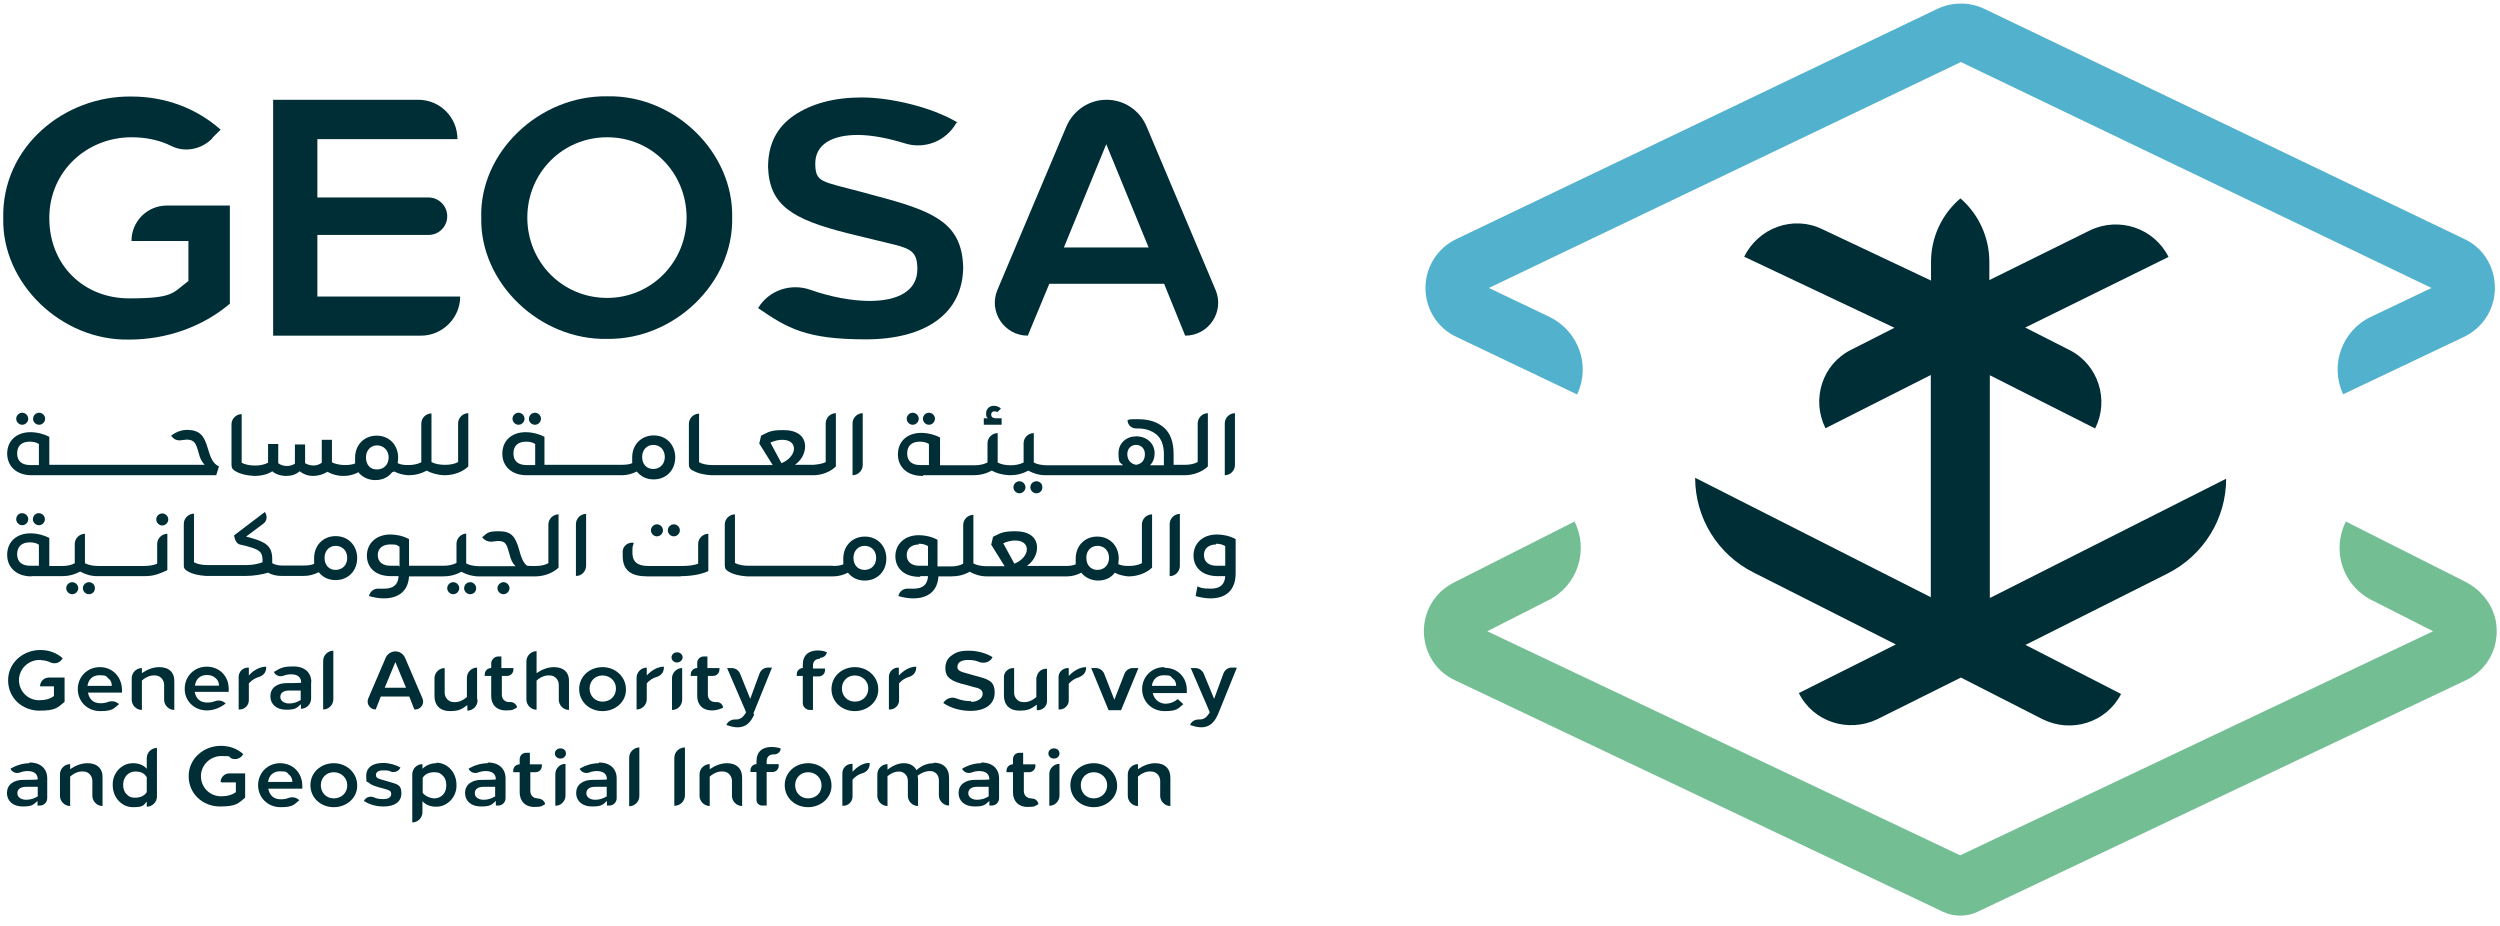
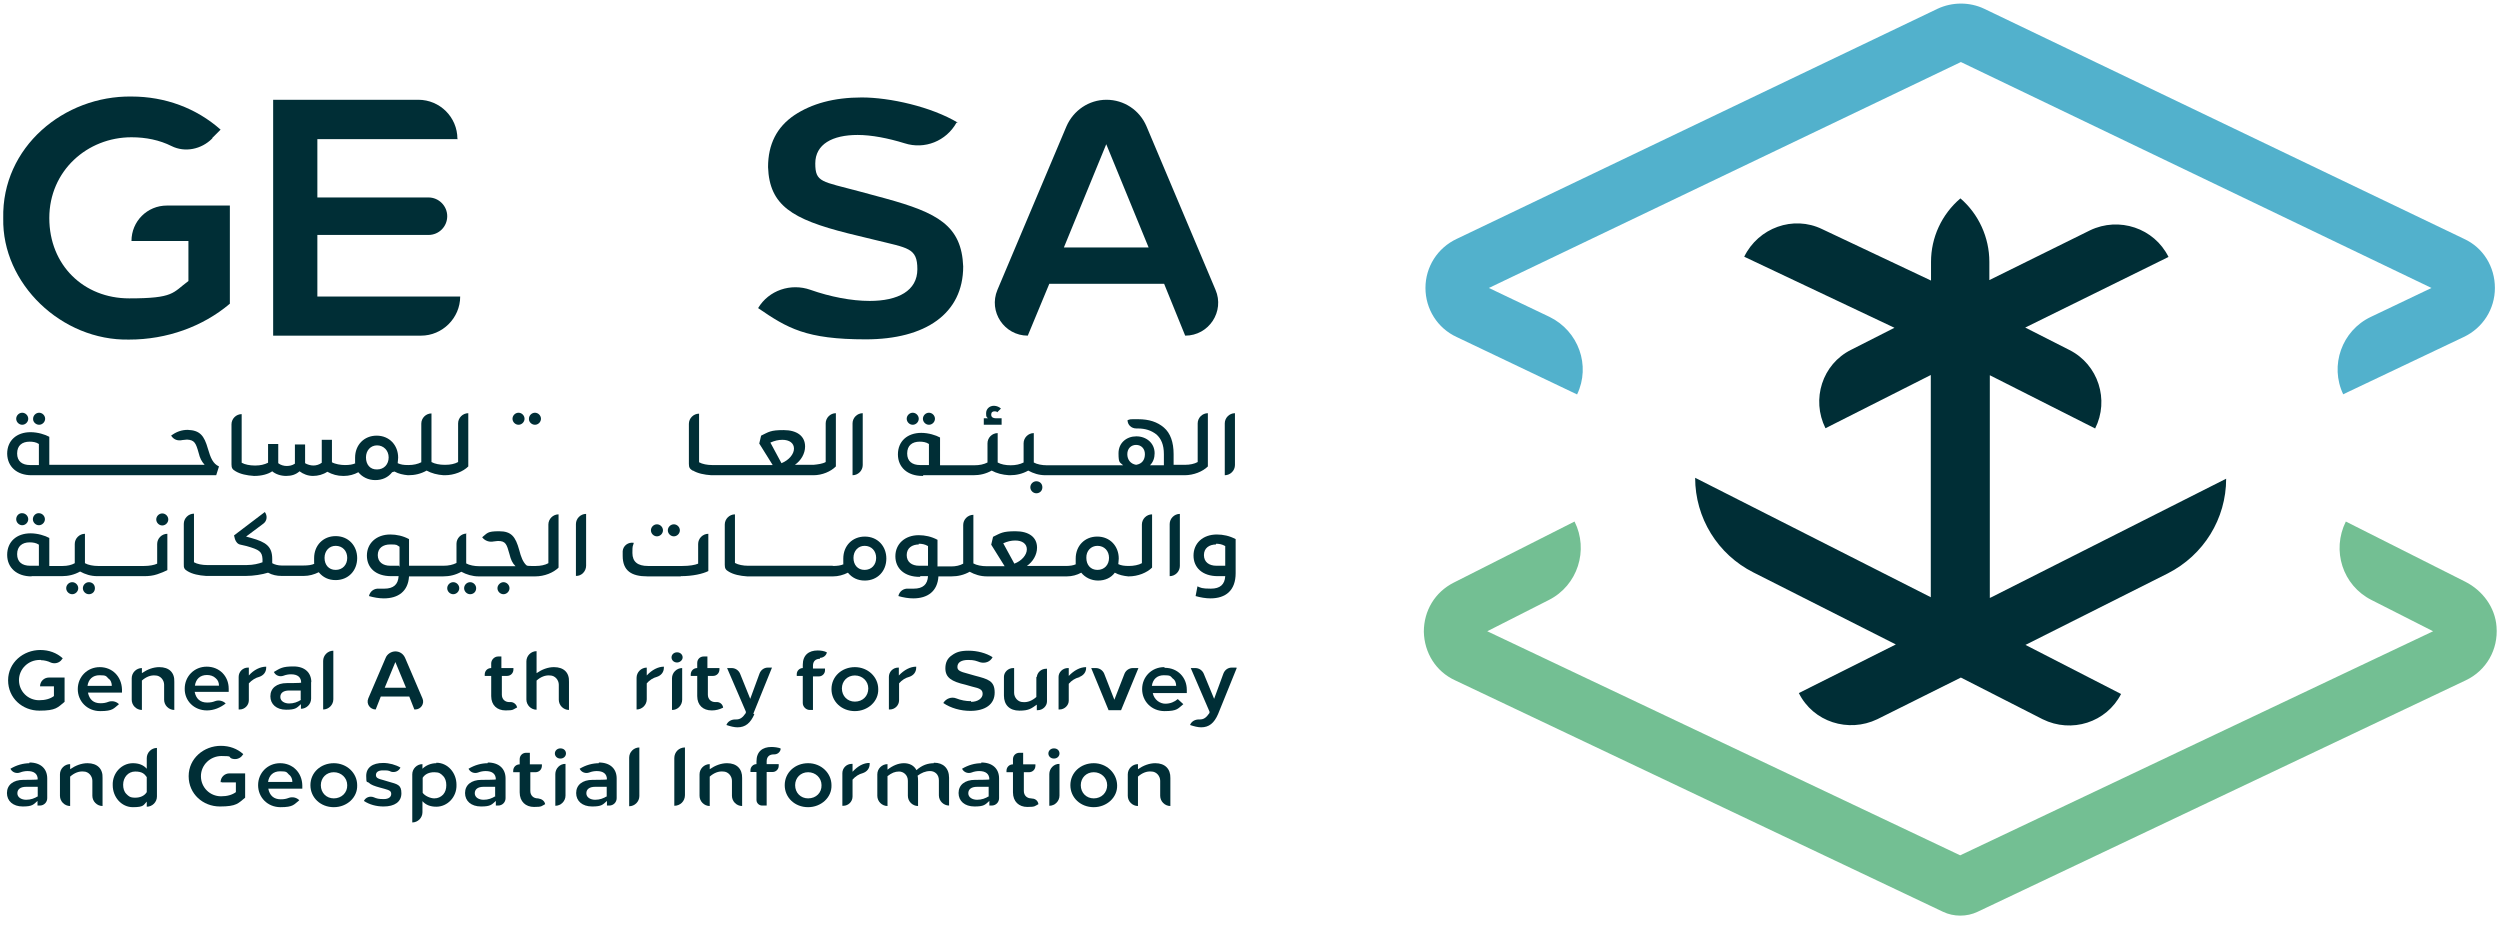
<svg xmlns="http://www.w3.org/2000/svg" version="1.0" id="Layer_1" x="0px" y="0px" viewBox="0 0 1080 400" style="enable-background:new 0 0 1080 400;" xml:space="preserve">
  <style type="text/css">
	.st0{fill:#52B1CC;}
	.st1{fill:#73BF93;}
	.st2{fill:#002E36;}
</style>
  <g>
    <g>
      <path class="st0" d="M1012.3,170.4c-6-12.5-0.6-27.6,11.9-33.5l26.2-12.5L847.1,26.8l-203.9,97.6l26.2,12.5    c12.5,6.1,17.9,21,11.9,33.5l-52-24.8c-8.3-3.8-13.5-12.1-13.5-21.2s5.2-17.3,13.5-21.2L837,3.8c6.4-3,13.9-3,20.2,0l207.3,99.4    c8.3,3.8,13.3,12.1,13.3,21.2s-5.2,17.3-13.5,21.2l-52.2,24.8H1012.3z" />
    </g>
  </g>
  <g>
    <g>
      <path class="st1" d="M854.3,393.9c-4.6,2.2-10.3,2.2-14.9,0l-210.8-100c-8.3-3.8-13.3-11.9-13.5-21c0-9.1,4.8-17.1,12.9-21.2    l52.2-26.4c6.2,12.3,1.4,27.6-11.1,33.9l-26.6,13.5l204.3,96.8l204.3-96.8l-26.6-13.5c-12.5-6.3-17.3-21.4-11.1-33.9l51.6,26    c7.5,3.8,12.9,11.1,13.5,19.4c0.8,9.9-4.4,19-13.3,23.2L854.3,393.9z" />
    </g>
  </g>
  <path class="st2" d="M859.6,258.3v-96.2l45.5,23c6.2-12.3,1.4-27.6-11.1-33.9l-19.1-9.7l61.9-30.5c-6.2-12.5-21.4-17.5-33.9-11.5  L859.4,121v-7.9c0-10.5-4.6-20.6-12.5-27.4c-8.1,6.9-12.7,16.9-12.7,27.4v8.1L787.2,99c-12.5-6.1-27.6-0.6-33.7,11.9l64.9,30.7  l-18.7,9.5c-12.5,6.2-17.3,21.4-11.1,33.9l45.5-23v96l-101.8-51.6c0,17.3,9.7,33.1,25.2,40.9l61.5,31.1l-41.9,21  c6.2,12.5,21.4,17.3,33.9,11.3l36.1-18l35.3,18c12.5,6.2,27.6,1.4,33.9-10.9l-41.3-21.2l61.5-30.9c15.5-7.9,25.2-23.6,25.2-40.9  l-101.8,51.4h-0.2V258.3z" />
  <path class="st2" d="M91.6,59.9c-4.6,4.6-11.7,6.1-17.5,3.2c-5.2-2.6-11.1-3.8-17.3-3.8c-19.1,0-35.5,14.5-35.5,34.9  s14.9,34.7,34.5,34.7c19.5,0,18.7-2.4,25.6-7.5v-17.3H56.8c0-8.5,6.8-15.3,15.3-15.3h27.2v42.4c-11.7,9.9-27.2,15.5-43.5,15.5  c-29.2,0.6-55-24.2-54.4-52.4C0.7,63.5,27.7,41.3,56.8,41.7c14.5,0,28,5,38.5,14.3l-3.6,3.6V59.9z" />
  <path class="st2" d="M197.8,60.1h-60.7v25.2h48c4.4,0,8.1,3.6,8.1,8.1s-3.6,8.1-8.1,8.1h-48v26.6h61.7c0,9.3-7.7,16.9-16.9,16.9H118  V43.1h62.7c9.3,0,16.9,7.5,16.9,16.9H197.8z" />
-   <path class="st2" d="M262.3,146.4c-29.2,0.6-55-24.2-54.4-52.4c-0.8-28.2,25-52.8,54.4-52.4c29.2-0.6,54.6,24.2,54,52.4  C316.9,122.2,291.3,146.8,262.3,146.4z M262.3,128.7c19.1,0,34.3-15.5,34.3-34.7c0-19.2-14.9-34.7-34.3-34.7S227.8,74.8,227.8,94  C227.8,113.1,242.8,128.7,262.3,128.7z" />
  <path class="st2" d="M413.2,53c-4.4,7.9-13.7,11.7-22.4,8.9c-7.1-2.2-14.3-3.6-20.3-3.6c-10.9,0-18.3,4-18.3,12.3  c0,8.3,2.8,7.7,19.1,12.1l11.1,3c22.6,6.2,33,11.7,33.7,29.4c0,20.4-16.3,31.5-42.1,31.5c-25.8,0-33.8-4.8-46.5-13.5  c4.6-7.7,14.1-10.9,22.6-7.9c8.5,3,17.7,4.8,25.6,4.8c12.3,0,20.6-4.4,20.6-13.7s-4-9.1-18.5-12.7l-11.5-2.8  c-24.2-6.1-33.9-12.1-34.5-28.6c0-9.9,3.8-17.3,11.3-22.4c7.5-5,17.1-7.7,29.2-7.7c12.1,0,30,4,41.5,10.9H413.2z" />
  <path class="st2" d="M502.9,122.6h-49.6l-9.3,22.4c-10.1,0-17.1-10.3-13.1-19.8l29.8-70.6c3-6.9,9.7-11.5,17.3-11.5  c7.5,0,14.3,4.4,17.3,11.5l29.8,70.6c4,9.3-2.8,19.8-13.1,19.8L502.9,122.6z M496.2,106.9l-18.3-44.6l-18.3,44.6H496.2z" />
  <path class="st2" d="M9.6,183.5c1.4,0,2.6-1.2,2.6-2.6c0-1.4-1.2-2.6-2.6-2.6c-1.4,0-2.6,1.2-2.6,2.6C7,182.3,8.2,183.5,9.6,183.5z" />
  <path class="st2" d="M16.9,183.5c1.4,0,2.6-1.2,2.6-2.6c0-1.4-1.2-2.6-2.6-2.6c-1.4,0-2.6,1.2-2.6,2.6  C14.2,182.3,15.5,183.5,16.9,183.5z" />
  <path class="st2" d="M13.6,205.3h79.8l1.2-3.8c-2.6-1.2-3.6-3.6-4.8-7.7c-1.6-5.6-3.4-7.9-8.7-8.1c-2.6,0-5,0.8-7.3,2.6h0.2  c1.2,1.8,3,2.2,4.8,1.8c0.6,0,1.4-0.2,2-0.2c3.2,0.2,3.8,1.4,5,5.7c0.6,2.4,1.2,3.6,2.6,5.2H21.3v-12.1c-1.8-1-5-2-8.1-2  c-6,0-10.1,3.6-10.1,9.3C3.2,201.7,7.4,205.3,13.6,205.3z M12.8,190.8c1.4,0,2.8,0.2,4,1v9.1H13c-3.4,0-5.6-1.6-5.6-5  C7.4,192.4,9.6,190.8,12.8,190.8z" />
  <path class="st2" d="M170.4,203.7c1.8,1,3.8,1.4,5.8,1.6h0.2c2.8,0,5.4-0.6,7.9-2c2.2,1.2,4.6,1.8,7.3,2h0.6c4,0,7.9-1.6,10.1-3.8  v-23c-2.4,0-4.4,2-4.4,4.4v16.7c-1.4,0.8-3.4,1.2-5.4,1.2H192c-2,0-4.2-0.4-5.6-1.2v-21c-2.4,0-4.4,2-4.4,4.4v16.7  c-1.6,0.8-3.4,1.2-5.6,1.2c-2.2,0-3.2-0.2-4.6-0.8c0-0.6,0.2-1.4,0.2-2.4c0-5.4-3.8-9.5-9.3-9.5c-5.4,0-9.3,4-9.3,9.5  c0,5.4,0,1.6,0.2,2.4c-1.2,0.6-2.8,0.8-4.6,0.8s-4.2-0.4-5.6-1.2v-9.7h-4.4v9.9c-1,0.8-2.4,1.2-3.6,1.2c-1.2,0-2.6-0.4-3.6-1V192  h-4.4v8.3c-1.2,0.8-2.4,1-3.6,1s-2.6-0.4-3.6-1.2v-8.3h-4.4v8.1c-1.6,0.8-3.4,1.2-5.4,1.2h-0.4c-2,0-4.2-0.4-5.6-1.2v-21  c-2.4,0-4.4,2-4.4,4.4v17.3c0,1.6,0.4,2.2,1.8,3c2,1.2,4.8,1.8,7.9,2h0.2c3.2,0,6-0.8,7.7-2c1.4,1.2,3.6,2,6,2c2.4,0,4.2-0.6,5.8-2  c1.6,1.2,3.6,2,5.8,2c2.2,0,4.4-0.6,6.2-1.8c2.2,1.2,4.4,1.8,6.8,1.8h0.4c2.2,0,4.4-0.6,6.2-1.6c1.6,2,4.2,3.4,7.3,3.4  s5.6-1.2,7.3-3.4L170.4,203.7z M158.1,197.6c0-3,2-5.2,4.8-5.2c2.8,0,5,2.2,5,5.2s-2,5.2-5,5.2C159.9,202.9,158.1,200.7,158.1,197.6  z" />
  <path class="st2" d="M224,183.5c1.4,0,2.6-1.2,2.6-2.6c0-1.4-1.2-2.6-2.6-2.6s-2.6,1.2-2.6,2.6C221.4,182.3,222.6,183.5,224,183.5z" />
  <path class="st2" d="M231.1,183.5c1.4,0,2.6-1.2,2.6-2.6c0-1.4-1.2-2.6-2.6-2.6c-1.4,0-2.6,1.2-2.6,2.6  C228.4,182.3,229.7,183.5,231.1,183.5z" />
-   <path class="st2" d="M228,205.3h40.7c2.2,0,4.4-0.6,6.4-1.6c1.8,2.2,4.2,3.4,7.3,3.4c5.4,0,9.3-4,9.3-9.5c0-5.4-3.8-9.5-9.3-9.5  c-5.4,0-9.3,4-9.3,9.5c0,5.4,0,1.6,0.2,2.4c-1.2,0.6-2.8,0.8-4.8,0.8h-33.3v-12.1c-1.8-1-5-2-8.1-2c-6,0-10.1,3.6-10.1,9.3  c0,5.6,4.2,9.3,10.5,9.3H228z M282.2,192.2c3,0,5,2.2,5,5.2s-2,5.2-5,5.2c-3,0-4.8-2.2-4.8-5.2S279.4,192.2,282.2,192.2z   M227.2,190.8c1.4,0,2.8,0.2,4,1v9.1h-3.8c-3.4,0-5.6-1.6-5.6-5C221.8,192.4,224,190.8,227.2,190.8z" />
  <path class="st2" d="M299.4,203.3c2,1.2,4.8,1.8,7.9,2h44.1c3.8,0,7.5-1.6,9.7-3.8v-23c-2.4,0-4.4,2-4.4,4.4v16.7  c-1.4,0.8-3.4,1-5.2,1.2h-8.1c2.6-1.8,4.4-4.8,4.4-7.9c0-4.6-3.6-7.1-9.3-7.1s-6.4,0.8-9.7,2.4l-0.8,3.4l5.8,9.3h-26.2  c-2,0-4.2-0.4-5.6-1.2v-21c-2.4,0-4.4,2-4.4,4.4v17.3c0,1.6,0.4,2.2,1.8,3V203.3z M332.8,191.2c1.8-0.8,3.4-1.2,5.2-1.2  c3,0,5,1.4,5,3.8s-2.2,5-5.4,6.3L332.8,191.2z" />
  <path class="st2" d="M372.7,200.9v-22.4c-2.4,0-4.4,2-4.4,4.4v22.4C370.7,205.3,372.7,203.3,372.7,200.9z" />
  <path class="st2" d="M401.3,183.5c1.4,0,2.6-1.2,2.6-2.6c0-1.4-1.2-2.6-2.6-2.6s-2.6,1.2-2.6,2.6  C398.7,182.3,399.9,183.5,401.3,183.5z" />
  <path class="st2" d="M398.3,205.3h22.2c2.8,0,5.4-0.6,7.9-2c2.2,1.2,4.6,1.8,7.5,2h0.4c2.8,0,5.4-0.6,7.9-2c2.2,1.2,4.6,2,7.5,2h60  c4,0,7.9-1.6,10.1-3.8v-23c-2.4,0-4.4,2-4.4,4.4v16.7c-1.4,0.8-3.4,1.2-5.4,1.2h-5v-4.6c0-5.2-1.4-9.1-4.2-11.5  c-2.8-2.4-6.4-3.6-11.1-3.6c-4.6,0-3,0-4.6,0.4c0,2,1.6,3.6,3.8,3.6h0.6c3.2,0,5.8,0.8,8.1,2.6c2,1.8,3.2,4.4,3.2,8.5v4.8h-6  c1.4-1.4,2-3.2,2-5.2c0-4.4-3.6-7.3-7.9-7.3c-4.2,0-7.7,2.8-7.7,7.3s0.6,3.8,2,5.2h-33c-2,0-4.2-0.4-5.6-1.2v-12.7  c-2.4,0-4.4,2-4.4,4.4v8.3c-1.6,0.8-3.4,1.2-5.6,1.2c-2.2,0-4.2-0.4-5.6-1.2v-12.7c-2.4,0-4.4,2-4.4,4.4v8.3  c-1.6,0.8-3.4,1.2-5.6,1.2h-14.9V189c-1.8-1-5-2-8.1-2c-6,0-10.1,3.6-10.1,9.3c0,5.6,4.2,9.3,10.5,9.3h0.4V205.3z M490.8,192.2  c2.2,0,3.8,1.6,3.8,4s-1.2,4.2-3.8,4.6c-2.4-0.4-3.8-2.2-3.8-4.6S488.6,192.2,490.8,192.2z M397.3,190.8c1.4,0,2.8,0.2,4,1v9.1h-3.8  c-3.4,0-5.6-1.6-5.6-5C391.9,192.4,394.1,190.8,397.3,190.8z" />
  <path class="st2" d="M394.3,183.5c1.4,0,2.6-1.2,2.6-2.6c0-1.4-1.2-2.6-2.6-2.6c-1.4,0-2.6,1.2-2.6,2.6  C391.7,182.3,392.9,183.5,394.3,183.5z" />
  <path class="st2" d="M432.4,180.7h-2c-1.6,0-2.2-0.6-2.2-1.6c0-1,0.6-1.4,1.4-1.4c0.8,0,0.8,0,1.2,0.4l1.6-1.6  c-0.6-0.6-1.8-1.2-3-1.2c-2,0-3.4,1.4-3.4,3.2c0,1.8,0.2,1.6,0.8,2.2h-1.8v2.8h7.7v-2.8H432.4z" />
  <path class="st2" d="M445.1,210.5c0,1.4,1.2,2.6,2.6,2.6c1.4,0,2.6-1,2.6-2.6c0-1.6-1.2-2.6-2.6-2.6  C446.3,207.9,445.1,209.1,445.1,210.5z" />
-   <path class="st2" d="M437.8,210.5c0,1.4,1.2,2.6,2.6,2.6s2.6-1.2,2.6-2.6c0-1.4-1.2-2.6-2.6-2.6S437.8,209.1,437.8,210.5z" />
  <path class="st2" d="M533.5,200.9v-22.4c-2.4,0-4.4,2-4.4,4.4v22.4C531.5,205.3,533.5,203.3,533.5,200.9z" />
  <path class="st2" d="M14.2,224.3c0,1.4,1.2,2.6,2.6,2.6c1.4,0,2.6-1.2,2.6-2.6c0-1.4-1.2-2.6-2.6-2.6  C15.5,221.6,14.2,222.8,14.2,224.3z" />
  <path class="st2" d="M7,224.3c0,1.4,1.2,2.6,2.6,2.6c1.4,0,2.6-1.2,2.6-2.6c0-1.4-1.2-2.6-2.6-2.6C8.2,221.6,7,222.8,7,224.3z" />
  <path class="st2" d="M13.6,248.9h13.1c2.8,0,5.4-0.6,7.9-2c2.2,1.2,4.6,2,7.5,2h20.2c2,0,3.8-0.2,5.6-0.8c1.8-0.6,3.2-1.2,4.4-1.8  v-15.7c-2.4,0-4.4,2-4.4,4.4v8.5c-1.2,0.6-3.4,1-5.6,1h-20c-2,0-4.2-0.4-5.6-1.2v-12.7c-2.4,0-4.4,2-4.4,4.4v8.3  c-1.4,0.8-3.2,1.2-5.2,1.2h-5.8v-12.1c-1.8-1-5-2-8.1-2c-6,0-10.1,3.6-10.1,9.3c0,5.6,4.2,9.3,10.5,9.3H13.6z M12.8,234.3  c1.4,0,2.8,0.2,4,1v9.1H13c-3.4,0-5.6-1.6-5.6-5C7.4,236,9.6,234.3,12.8,234.3z" />
  <path class="st2" d="M38.4,256.7c1.4,0,2.6-1,2.6-2.6c0-1.6-1.2-2.6-2.6-2.6c-1.4,0-2.6,1.2-2.6,2.6C35.8,255.5,37,256.7,38.4,256.7  z" />
  <path class="st2" d="M31.2,251.5c-1.4,0-2.6,1.2-2.6,2.6c0,1.4,1.2,2.6,2.6,2.6c1.4,0,2.6-1.2,2.6-2.6  C33.8,252.7,32.6,251.5,31.2,251.5z" />
  <path class="st2" d="M70.1,221.8c-1.4,0-2.6,1.2-2.6,2.6s1.2,2.6,2.6,2.6c1.4,0,2.6-1.2,2.6-2.6S71.5,221.8,70.1,221.8z" />
  <path class="st2" d="M81.1,246.8c2,1.2,4.8,1.8,7.9,2h17.3c3.2,0,6.9-0.6,9.5-1.4c1.8,1,3.8,1.4,5.8,1.4h9.7c2.2,0,4.4-0.6,6.4-1.6  c1.8,2.2,4.2,3.4,7.3,3.4c5.4,0,9.3-4,9.3-9.5c0-5.4-3.8-9.5-9.3-9.5c-5.4,0-9.3,4-9.3,9.5c0,5.4,0,1.6,0.2,2.4  c-1.2,0.6-2.8,0.8-4.8,0.8h-9.5c-1.4,0-3-0.4-4-1v-1.8c0-5.4-2.6-7.3-9.1-9.1l-2.2-0.6l7.5-5.6c1.6-1.2,1.8-3.4,0.6-5l-13.3,10.1  l0.4,1.6c0.4,1.2,1.2,2.2,2.4,2.4l2.6,0.6c5.6,1.6,6.7,2.4,6.9,5.6v1.4c-1.6,0.6-4,1.2-6.7,1.2H89.4c-2,0-4.2-0.4-5.6-1.2v-21  c-2.4,0-4.4,2-4.4,4.4v17.3C79.3,245.4,79.7,246,81.1,246.8z M145,235.8c3,0,5,2.2,5,5.2c0,3-2,5.2-5,5.2c-3,0-4.8-2.2-4.8-5.2  C140.2,238,142.2,235.8,145,235.8z" />
  <path class="st2" d="M205.7,254.1c0-1.4-1.2-2.6-2.6-2.6c-1.4,0-2.6,1.2-2.6,2.6c0,1.4,1.2,2.6,2.6,2.6  C204.5,256.7,205.7,255.7,205.7,254.1z" />
  <path class="st2" d="M198.4,254.1c0-1.4-1.2-2.6-2.6-2.6c-1.4,0-2.6,1.2-2.6,2.6c0,1.4,1.2,2.6,2.6,2.6  C197.2,256.7,198.4,255.5,198.4,254.1z" />
  <path class="st2" d="M201.6,230.5c-2.4,0-4.4,2-4.4,4.4v8.3c-1.6,0.8-3.4,1.2-5.6,1.2h-14.9v-11.5c-2.6-1.4-5.4-2-8.1-2  c-6,0-10.1,3.8-10.1,9.1s3.8,8.9,10.5,8.9h3.2c-0.2,3.6-2.2,5.4-6.2,5.4c-4,0-1.4,0-2.2,0c-2.2-0.2-4,1.2-4.4,3.2c2,0.6,4.4,1,6.4,1  c6.2,0,10.5-3,10.9-9.5h14.7c2.8,0,5.4-0.6,7.9-2c2.2,1.2,4.8,2,7.5,2h24.4c4,0,7.9-1.6,10.1-3.8v-23c-2.4,0-4.4,2-4.4,4.4v16.7  c-1.4,0.8-3.4,1.2-5.4,1.2h-2c-1.2,0-1.8,0-2.2-0.4c-1.4-1.4-2.2-3.4-3-6.5c-1.6-5.8-3.4-8.1-8.7-8.1c-5.2,0-5,0.8-7.3,2.6  c1.2,1.6,3.2,2.2,5,1.8c0.6,0,1.2-0.2,1.8-0.2c3.4,0,3.8,1.4,5,5.7c0.6,2.4,1.2,3.8,2.6,5.2h-15.7c-2,0-4.2-0.4-5.6-1.2v-12.7  L201.6,230.5z M172.4,244.4h-3.8c-3.2,0-5.4-1.6-5.4-4.6s2.2-4.6,5.4-4.6c3.2,0,2.6,0.2,4,1v8.5h-0.2V244.4z" />
  <path class="st2" d="M214.9,254.1c0,1.4,1.2,2.6,2.6,2.6c1.4,0,2.6-1.2,2.6-2.6c0-1.4-1.2-2.6-2.6-2.6  C216.2,251.5,214.9,252.7,214.9,254.1z" />
  <path class="st2" d="M253.2,244.4V222c-2.4,0-4.4,2-4.4,4.4v22.4C251.2,248.9,253.2,246.8,253.2,244.4z" />
  <path class="st2" d="M281.2,229.1c0,1.4,1.2,2.6,2.6,2.6c1.4,0,2.6-1.2,2.6-2.6s-1.2-2.6-2.6-2.6  C282.4,226.5,281.2,227.7,281.2,229.1z" />
  <path class="st2" d="M288.5,229.1c0,1.4,1.2,2.6,2.6,2.6c1.4,0,2.6-1.2,2.6-2.6s-1.2-2.6-2.6-2.6  C289.7,226.5,288.5,227.7,288.5,229.1z" />
  <path class="st2" d="M294.1,248.9c5.2,0,9.5-1,11.9-2.2v-16.1c-2.4,0-4.4,2-4.4,4.4v8.5c-1.4,0.6-3.8,1-6.8,1h-14.9  c-4.4,0-6.7-1.8-6.7-5.6c0-3.8,0.2-2.6,0.6-4.4c-2.4-0.4-4.6,1.2-4.8,3.6v2c0,6.5,3.8,8.9,10.7,8.9H294.1z" />
  <path class="st2" d="M359.8,244.4h-36.7c-2,0-4.2-0.4-5.6-1.2v-21c-2.4,0-4.4,2-4.4,4.4V244c0,1.6,0.4,2.2,1.8,3  c2,1.2,4.8,1.8,7.9,2h37.1c2.2,0,4.4-0.6,6.4-1.6c1.8,2.2,4.2,3.4,7.3,3.4c5.4,0,9.3-4,9.3-9.5c0-5.4-3.8-9.5-9.3-9.5  c-5.4,0-9.3,4-9.3,9.5c0,5.4,0,1.6,0.2,2.4c-1.2,0.6-2.8,0.8-4.8,0.8L359.8,244.4z M373.5,235.8c3,0,5,2.2,5,5.2c0,3-2,5.2-5,5.2  c-3,0-4.8-2.2-4.8-5.2C368.7,238,370.7,235.8,373.5,235.8z" />
  <path class="st2" d="M397.7,248.9h3.2c-0.2,3.6-2.2,5.4-6.2,5.4c-4,0-1.4,0-2.2,0c-2.2-0.2-4,1.2-4.4,3.2c2,0.6,4.4,1,6.4,1  c6.2,0,10.5-3,10.9-9.5h5.6c2.8,0,5.4-0.6,7.9-2c2.2,1.2,4.6,2,7.5,2h34.5c2.2,0,4.4-0.6,6.2-1.6c1.6,2,4.2,3.4,7.3,3.4  c3,0,5.6-1.2,7.2-3.4c1.8,1,3.8,1.4,5.8,1.6h0.2c4,0,7.9-1.6,10.1-3.8v-23c-2.4,0-4.4,2-4.4,4.4v16.7c-1.4,0.8-3.6,1.2-5.6,1.2  s-3.4-0.2-4.6-0.8c0-0.6,0.2-1.4,0.2-2.4c0-5.4-3.8-9.5-9.3-9.5c-5.4,0-9.3,4-9.3,9.5c0,5.4,0,1.6,0.2,2.4c-1.2,0.6-2.8,0.8-4.6,0.8  h-16.7c2.6-1.8,4.4-4.8,4.4-7.9c0-4.6-3.6-7.1-9.3-7.1c-5.6,0-6.4,0.8-9.7,2.4l-0.8,3.4l5.8,9.3h-7.9c-2,0-4.2-0.4-5.6-1.2v-21  c-2.4,0-4.4,2-4.4,4.4v16.7c-1.4,0.8-3.2,1.2-5.2,1.2H405v-11.5c-2.6-1.4-5.4-2-8.1-2c-6,0-10.1,3.8-10.1,9.1  c0,5.2,3.8,8.9,10.5,8.9L397.7,248.9z M474.1,235.8c3,0,5,2.2,5,5.2c0,3-2,5.2-5,5.2c-3,0-4.8-2.2-4.8-5.2  C469.2,238,471.3,235.8,474.1,235.8z M433.4,234.7c1.8-0.8,3.4-1.2,5.2-1.2c3,0,5,1.4,5,3.8c0,2.4-2.2,5-5.4,6.2L433.4,234.7z   M396.9,234.9c1.4,0,2.6,0.2,4,1v8.5h-3.8c-3.2,0-5.4-1.6-5.4-4.6s2.2-4.6,5.4-4.6h-0.2V234.9z" />
  <path class="st2" d="M505.3,248.9c2.4,0,4.4-2,4.4-4.4V222c-2.4,0-4.4,2-4.4,4.4V248.9z" />
  <path class="st2" d="M515.6,240c0,5.2,3.8,8.9,10.5,8.9h3.2c-0.2,3.6-2.2,5.4-6.2,5.4c-4,0-4.4-0.4-5.8-1l-0.8,4.2  c2,0.6,4.4,1,6.4,1c6.6,0,10.9-3.4,10.9-10.9v-14.7c-2.6-1.4-5.4-2-8.1-2C519.6,230.9,515.6,234.7,515.6,240z M525.3,234.9  c1.4,0,2.6,0.2,4,1v8.5h-3.8c-3.2,0-5.4-1.6-5.4-4.6s2.2-4.6,5.4-4.6h-0.2V234.9z" />
  <path class="st2" d="M17.7,285.2c1.4,0,3,0.4,4.2,1c1.4,0.6,3.2,0.4,4.4-0.8l0.8-1c-2.6-2.4-6-3.6-9.7-3.6  c-7.3,0-13.9,5.4-13.9,13.1c0,7.7,6.2,13.1,13.5,13.1s7.9-1.4,10.9-3.8v-10.5h-6.8c-2,0-3.8,1.6-3.8,3.8h6v4.2  c-1.6,1.2-3.8,1.8-6.4,1.8c-4.8,0-8.7-3.8-8.7-8.7c0-4.8,4-8.7,8.9-8.7H17.7z" />
  <path class="st2" d="M43.1,288.2c-5.4,0-9.5,4.2-9.5,9.5c0,5.2,4,9.5,9.7,9.5c5.6,0,5.8-1.2,8.1-3c-1.2-1.2-3-1.6-4.6-1  c-1,0.4-2,0.6-3.4,0.6c-3,0-4.8-1.6-5.4-4.6h14.7v-1.4C52.5,292.2,48.5,288.2,43.1,288.2z M48.3,296.3H37.8c0.4-2.8,2.2-4.6,5.2-4.6  s2.8,0.4,3.8,1.4C47.9,293.8,48.3,295.1,48.3,296.3z" />
  <path class="st2" d="M68.8,288.2c-2.6,0-5.2,1-7.5,2.6v-2.2c-2.4,0-4.4,2-4.4,4.4v9.3c0,2.4,2,4.4,4.4,4.4V294  c1.8-1.6,3.8-2.4,5.8-2.2c2.2,0,3.8,2,3.8,4v6.5c0,2.4,2,4.4,4.4,4.4v-12.1C75.5,290.6,73.1,288.2,68.8,288.2z" />
  <path class="st2" d="M89.4,306.9c3,0,5.8-1.2,8.1-3c-1.2-1.2-3-1.6-4.6-1c-1,0.4-2,0.6-3.4,0.6c-3,0-4.8-1.6-5.4-4.6h14.7v-1.4  c0-5.4-4-9.5-9.5-9.5c-5.4,0-9.5,4.2-9.5,9.5C79.7,302.7,83.8,306.9,89.4,306.9z M89.4,291.6c1.4,0,2.8,0.4,3.8,1.4  c1,0.8,1.4,2,1.4,3.2H84.2C84.6,293.4,86.4,291.6,89.4,291.6z" />
  <path class="st2" d="M112,292.4c1.8-0.6,3-2,3-4V288c-2.6,0-5.4,1.4-7.5,3.8v-3.4h-0.4c-2.2,0-4,1.8-4,4v14.1h0.4c2.2,0,4-1.8,4-4  v-7.3C108.8,293.8,110.4,292.8,112,292.4z" />
  <path class="st2" d="M134.5,294.8c0-4.2-2.8-6.9-7.7-6.9c-4.8,0-5.8,0.8-8.5,2.4c0.8,1.6,2.6,2.2,4.2,1.6c1-0.4,2.2-0.6,3.2-0.6  c2.8,0,4.4,1.2,4.4,3.6c0,0.2-6.2,0.2-6.2,0.2c-4.4,0-7.1,2.2-7.1,5.7c0,3.4,2.6,5.8,6.8,5.8c4.2,0,4.6-0.8,6.4-2.4v2  c2.4,0,4.4-2,4.4-4.4v-7.3L134.5,294.8z M130.1,302.3c-1.6,1-3.2,1.6-5.2,1.6s-3.8-1-3.8-2.8c0-1.8,1.4-2.8,3.8-2.8h5v4H130.1z" />
  <path class="st2" d="M139.6,306.5c2.4,0,4.4-2,4.4-4.4v-21c-2.4,0-4.4,2-4.4,4.4V306.5z" />
  <path class="st2" d="M179.3,306.5c2.6,0,4.2-2.6,3.2-4.8l-7.5-17.5c-0.8-1.8-2.4-2.8-4.2-2.8s-3.6,1.2-4.2,2.8l-7.5,17.5  c-1,2.4,0.8,4.8,3.2,4.8l2.2-5.6h12.3l2.2,5.6H179.3z M166.2,297.1l4.6-11.1l4.6,11.1H166.2z" />
-   <path class="st2" d="M206.1,302.1v-13.7c-2.4,0-4.4,2-4.4,4.4v8.3c-1.8,1.6-3.8,2.4-5.8,2.2c-2.2,0-3.8-2-3.8-4v-10.7  c-2.4,0-4.4,2-4.4,4.4v7.7c0,4,2.4,6.5,6.7,6.5c4.2,0,5.2-1,7.5-2.6v2.4c2.4,0,4.4-2,4.4-4.4V302.1z" />
  <path class="st2" d="M223.4,305.7c-0.2-1.4-1.6-2.6-3.2-2.4H220c-1.8,0-3.2-1.2-3.2-3.2V292h2.2c1.6,0,2.8-1.2,2.8-2.8v-0.6h-5.2v-5  h-1.4c-1.6,0-3,1.4-3,3v2c-1.6,0-2.8,1.2-2.8,2.8v0.6h2.8v8.7c0,4,2.6,6.2,6.2,6.2c3.6,0,3.2-0.4,4.8-1.2H223.4z" />
  <path class="st2" d="M239.3,288.2c-2.6,0-5.2,1-7.5,2.6v-9.5c-2.4,0-4.4,2-4.4,4.4v16.5c0,2.4,2,4.4,4.4,4.4V294  c1.8-1.6,3.8-2.4,5.8-2.2c2.2,0,3.8,2,3.8,4v6.5c0,2.4,2,4.4,4.4,4.4v-12.1C246,290.6,243.6,288.2,239.3,288.2z" />
-   <path class="st2" d="M260.3,288.2c-5.6,0-10.1,4-10.1,9.5c0,5.4,4.4,9.5,10.1,9.5s10.3-4.2,10.1-9.5  C270.4,292.4,265.9,288.2,260.3,288.2z M260.3,303.1c-3.2,0-5.6-2.4-5.6-5.7c0-3.2,2.4-5.6,5.6-5.6c3.2,0,5.8,2.4,5.8,5.6  C266.1,300.7,263.7,303.1,260.3,303.1z" />
  <path class="st2" d="M279.4,291.8v-3.4c-2.4,0-4.4,2-4.4,4.4v13.7c2.4,0,4.4-2,4.4-4.4v-6.9c1.2-1.4,2.8-2.4,4.4-2.8  c1.8-0.6,3-2,3-4V288C284.3,288,281.6,289.4,279.4,291.8z" />
  <path class="st2" d="M294.7,302.3v-13.7c-2.4,0-4.4,2-4.4,4.4v13.7C292.7,306.8,294.7,304.7,294.7,302.3z" />
  <path class="st2" d="M292.5,286.2c1.2,0,2.4-1,2.4-2.2s-1-2.2-2.4-2.2s-2.4,1-2.4,2.2S291.1,286.2,292.5,286.2z" />
  <path class="st2" d="M307.6,306.9c1.6,0,3.2-0.4,4.8-1.2c-0.2-1.6-1.6-2.6-3.2-2.4H309c-1.8,0-3.2-1.2-3.2-3.2V292h2.2  c1.6,0,2.8-1.2,2.8-2.8v-0.6h-5.2v-5H304c-1.6,0-2.8,1.2-2.8,2.8v2.2c-1.6,0-2.8,1.2-2.8,2.8v0.6h2.8v8.7c0,4,2.6,6.2,6.2,6.2H307.6  z" />
  <path class="st2" d="M325.4,308.4l8.1-20h-1.8c-1.6,0-3,1-3.6,2.6l-4,10.9l-4.4-10.9c-0.6-1.4-2-2.4-3.6-2.4h-2l8.1,18.8v0.6  c-1.4,2-2.4,2.8-4.2,2.8h-0.4c-1.6,0-3.2,0.8-3.8,2.4c1.8,0.6,3.4,1,4.8,1c3.4,0,5.6-1.8,7.3-5.7h-0.2V308.4z" />
  <path class="st2" d="M354.2,284.2c1.4,0,2.8-1,3-2.4c-1.2-0.6-2.6-0.8-4-0.8c-3.8,0-6.4,2-6.4,6.2v1.4c-1.4,0-2.6,1.2-2.6,2.6v0.8  h2.6v11.7c0,1.6,1.4,3,3,3h1.4v-14.5h2.6c1.4,0,2.6-1.2,2.6-2.6v-0.8h-5.2v-1.2c0-2,1.2-3,3-3V284.2z" />
  <path class="st2" d="M369.3,288.2c-5.6,0-10.1,4-10.1,9.5c0,5.4,4.4,9.5,10.1,9.5c5.6,0,10.3-4.2,10.1-9.5  C379.4,292.4,374.9,288.2,369.3,288.2z M369.3,303.1c-3.2,0-5.6-2.4-5.6-5.7c0-3.2,2.4-5.6,5.6-5.6c3.2,0,5.8,2.4,5.8,5.6  C375.1,300.7,372.7,303.1,369.3,303.1z" />
  <path class="st2" d="M388.4,302.5v-7.3c1.2-1.4,2.8-2.4,4.4-2.8c1.8-0.6,3-2,3-4V288c-2.6,0-5.2,1.4-7.5,3.8v-3.4H388  c-2.2,0-4,1.8-4,4v14.1h0.4C386.6,306.5,388.4,304.7,388.4,302.5z" />
  <path class="st2" d="M419.3,302.9c-2,0-4.2-0.4-6.2-1.2s-4.4,0-5.6,2c3.2,2.2,7.5,3.4,11.7,3.4c6.4,0,10.5-2.8,10.5-7.9  s-2.8-5.8-8.5-7.3l-2.8-0.8c-4-1-4.8-1.6-4.8-3c0-2,1.8-3,4.6-3c2.8,0,3.4,0.4,5.2,1c2.2,0.6,4.4-0.2,5.4-2.2  c-2.8-1.8-6.7-2.8-10.3-2.8c-3.6,0-5.4,0.6-7.3,2c-1.8,1.2-2.8,3-2.8,5.6c0,4,2.6,5.7,8.7,7.1l2.8,0.8c3.6,0.8,4.6,1.4,4.6,3.2  c0,1.8-2,3.4-5,3.4v-0.4H419.3z" />
  <path class="st2" d="M447.7,292.4v8.7c-1.8,1.6-3.8,2.4-5.8,2.2c-2.2,0-3.8-2-3.8-4v-10.7h-0.4c-2.2,0-4,1.8-4,3.8v8.1  c0,4,2.4,6.5,6.7,6.5c4.2,0,5.2-1,7.5-2.6v2.4h0.4c2.2,0,4-1.8,4-3.8v-14.1h-0.4c-2.2,0-4,1.8-4,3.8V292.4z" />
  <path class="st2" d="M466.4,292.4c1.6-0.6,2.8-2,2.8-3.8v-0.4c-2.6,0-5.2,1.4-7.5,3.8v-3.4h-0.4c-2.2,0-4,1.8-4,3.8v14.1h0.4  c2.2,0,4-1.8,4-3.8v-7.3c1.2-1.4,2.8-2.4,4.4-2.8h0.2V292.4z" />
  <path class="st2" d="M491.4,288.6h-2c-1.6,0-3,1-3.6,2.4l-4.4,11.3l-4.4-11.3c-0.6-1.4-2-2.4-3.6-2.4h-2l7.5,18.2h5.4l7.5-18.2  H491.4z" />
  <path class="st2" d="M502.9,288.2c-5.4,0-9.5,4.2-9.5,9.5c0,5.2,4,9.5,9.7,9.5s5.8-1.2,8.1-3l-2.4-2.2c-1.4,1.2-3.2,2-5.4,2  c-2.2,0-4.8-1.6-5.4-4.6h14.7v-1.4c0-5.4-4-9.5-9.5-9.5L502.9,288.2z M508.1,296.3h-10.5c0.4-2.8,2.2-4.6,5.2-4.6  c3,0,2.8,0.4,3.8,1.4C507.7,293.8,508.1,295.1,508.1,296.3z" />
  <path class="st2" d="M533.9,288.4h-1.8c-1.6,0-3,1-3.6,2.6l-4,10.9L520,291c-0.6-1.4-2-2.4-3.6-2.4h-2l8.1,18.8v0.6  c-1.4,2-2.4,2.8-4.2,2.8h-0.4c-1.6,0-3.2,0.8-3.8,2.4c1.8,0.6,3.4,1,4.8,1c3.4,0,5.6-1.8,7.3-5.7l8.1-20h-0.2V288.4z" />
  <path class="st2" d="M13,329.7c-3,0-5.8,0.8-8.5,2.4c0.8,1.6,2.6,2.2,4.2,1.6c1-0.4,2.2-0.6,3.2-0.6c2.8,0,4.4,1.2,4.4,3.6  c0,0.2-6.2,0.2-6.2,0.2c-4.4,0-7.1,2.2-7.1,5.7c0,3.4,2.6,5.8,6.8,5.8c4.2,0,4.6-0.8,6.4-2.4v2h1c1.8,0,3.2-1.4,3.2-3.2v-8.5  c0-4.2-2.8-6.9-7.7-6.9V329.7z M16.5,343.9c-1.6,1-3.2,1.6-5.2,1.6c-2,0-3.8-1-3.8-2.8c0-1.8,1.4-2.8,3.8-2.8h5v4H16.5z" />
  <path class="st2" d="M37.8,329.7c-2.6,0-5.2,1-7.5,2.6v-2.2c-2.4,0-4.4,2-4.4,4.4v9.3c0,2.4,2,4.4,4.4,4.4v-12.7  c1.8-1.6,3.8-2.4,5.8-2.2c2.2,0,3.8,2,3.8,4v6.5c0,2.4,2,4.4,4.4,4.4v-12.1C44.5,332.2,42.1,329.7,37.8,329.7z" />
  <path class="st2" d="M63.4,327.1v5c-1.4-1.6-3.4-2.4-6-2.4c-4.8,0-8.9,4.2-8.7,9.5c0,5.2,3.8,9.5,8.7,9.5s4.6-1,6-2.4v2.2  c2.4,0,4.4-2,4.4-4.4v-21c-2.4,0-4.4,2-4.4,4.4V327.1z M63.4,342.2c-1,1.6-2.8,2.4-5,2.4c-2.2,0-2.8-0.6-3.8-1.6c-1-1-1.4-2.4-1.4-4  c0-3.2,2.2-5.7,5.2-5.7c3,0,4,1,5,2.4V342.2z" />
  <path class="st2" d="M95.9,338h6v4.2c-1.6,1.2-3.8,1.8-6.4,1.8c-4.8,0-8.7-3.8-8.7-8.7c0-4.8,4-8.7,8.9-8.7c4.8,0,3,0.4,4.2,1  c1.4,0.6,3.2,0.4,4.4-0.8l0.8-1c-2.6-2.4-6-3.6-9.7-3.6c-7.3,0-13.9,5.4-13.9,13.1c0,7.7,6.2,13.1,13.5,13.1c7.3,0,7.9-1.4,10.9-3.8  v-10.5h-6.8c-2,0-3.8,1.6-3.8,3.8H95.9z" />
  <path class="st2" d="M121,329.7c-5.4,0-9.5,4.2-9.5,9.5c0,5.2,4,9.5,9.7,9.5c5.6,0,5.8-1.2,8.1-3c-1.2-1.2-3-1.6-4.6-1  c-1,0.4-2,0.6-3.4,0.6c-3,0-4.8-1.6-5.4-4.6h14.7v-1.4C130.5,333.8,126.5,329.7,121,329.7z M126.3,337.8h-10.5  c0.4-2.8,2.2-4.6,5.2-4.6c3,0,2.8,0.4,3.8,1.4C125.9,335.4,126.3,336.6,126.3,337.8z" />
  <path class="st2" d="M144.2,329.7c-5.6,0-10.1,4-10.1,9.5c0,5.4,4.4,9.5,10.1,9.5s10.3-4.2,10.1-9.5  C154.3,334,149.9,329.7,144.2,329.7z M144.2,344.9c-3.2,0-5.6-2.4-5.6-5.7c0-3.2,2.4-5.6,5.6-5.6s5.8,2.4,5.8,5.6  C150.1,342.4,147.6,344.9,144.2,344.9z" />
  <path class="st2" d="M167.6,337.6l-2-0.6c-2.4-0.6-3.2-1-3.2-2.2c0-1.2,1-2,3-2s2.4,0,3.6,0.6c1.6,0.4,3.2-0.2,4-1.8  c-2-1.2-4.8-2-7.5-2c-4.6,0-7.3,2-7.3,5.6c0,3.6,0.4,2.2,1.2,3c0.8,0.8,2.4,1.4,4.6,2l2.2,0.6c2.2,0.6,2.8,1,2.8,2.2s-1,2.2-3.2,2.2  c-2.2,0-3-0.2-4.4-0.8c-1.6-0.6-3.4,0-4.2,1.6c2.4,1.6,5.4,2.4,8.5,2.4c4.8,0,7.7-2,7.7-5.7S171.8,338.8,167.6,337.6z" />
  <path class="st2" d="M188.5,329.7c-2.4,0-4.6,1-6,2.4v-2c-2.4,0-4.4,2-4.4,4.4v20.8c2.4,0,4.4-2,4.4-4.4v-4.8c1.4,1.6,3.4,2.4,6,2.4  c4.8,0,8.9-4.2,8.7-9.5c0-5.2-3.8-9.5-8.7-9.5V329.7z M191.4,343.3c-1,1-2.2,1.6-3.8,1.6c-1.6,0-4-1-5-2.4V336c1-1.6,2.8-2.4,5-2.4  c2.2,0,2.8,0.6,3.8,1.6c1,1,1.4,2.4,1.4,4C192.8,340.8,192.4,342.2,191.4,343.3z" />
  <path class="st2" d="M210.9,329.7c-3,0-5.8,0.8-8.5,2.4c0.8,1.6,2.6,2.2,4.2,1.6c1-0.4,2.2-0.6,3.2-0.6c2.8,0,4.4,1.2,4.4,3.6  c0,0.2-6.2,0.2-6.2,0.2c-4.4,0-7.1,2.2-7.1,5.7c0,3.4,2.6,5.8,6.9,5.8c4.2,0,4.6-0.8,6.4-2.4v2h1c1.8,0,3.2-1.4,3.2-3.2v-8.5  c0-4.2-2.8-6.9-7.7-6.9V329.7z M214.1,343.9c-1.6,1-3.2,1.6-5.2,1.6s-3.8-1-3.8-2.8c0-1.8,1.4-2.8,3.8-2.8h5v4H214.1z" />
  <path class="st2" d="M232.7,344.9h-0.4c-1.8,0-3.2-1.2-3.2-3.2v-8.1h2.2c1.6,0,2.8-1.2,2.8-2.8v-0.6h-5.2v-5h-1.6  c-1.6,0-2.8,1.2-2.8,2.8v2.2c-1.6,0-2.8,1.2-2.8,2.8v0.6h2.8v8.7c0,4,2.6,6.3,6.2,6.3c3.6,0,3.2-0.4,4.8-1.2c-0.2-1.4-1.6-2.4-3-2.4  H232.7z" />
  <path class="st2" d="M239.9,334.4v13.7c2.4,0,4.4-2,4.4-4.4v-13.7C241.9,329.9,239.9,332,239.9,334.4z" />
  <path class="st2" d="M242.1,323.3c-1.4,0-2.4,1-2.4,2.2s1,2.2,2.4,2.2c1.4,0,2.4-1,2.4-2.2S243.6,323.3,242.1,323.3z" />
  <path class="st2" d="M258.9,329.7c-3,0-5.8,0.8-8.5,2.4c0.8,1.6,2.6,2.2,4.2,1.6c1-0.4,2.2-0.6,3.2-0.6c2.8,0,4.4,1.2,4.4,3.6  c0,0.2-6.2,0.2-6.2,0.2c-4.4,0-7.1,2.2-7.1,5.7c0,3.4,2.6,5.8,6.9,5.8c4.2,0,4.6-0.8,6.4-2.4v2h1c1.8,0,3.2-1.4,3.2-3.2v-8.5  c0-4.2-2.8-6.9-7.7-6.9V329.7z M262.3,343.9c-1.6,1-3.2,1.6-5.2,1.6c-2,0-3.8-1-3.8-2.8c0-1.8,1.4-2.8,3.8-2.8h5v4H262.3z" />
  <path class="st2" d="M271.8,327.3v21c2.4,0,4.4-2,4.4-4.4v-21C273.8,322.9,271.8,324.9,271.8,327.3z" />
  <path class="st2" d="M291.3,327.5v20.6c2.6,0,4.6-2,4.6-4.6v-20.6C293.3,322.9,291.3,324.9,291.3,327.5z" />
  <path class="st2" d="M314.1,329.7c-2.6,0-5.2,1-7.5,2.6v-2.2c-2.4,0-4.4,2-4.4,4.4v9.3c0,2.4,2,4.4,4.4,4.4v-12.7  c1.8-1.6,3.8-2.4,5.8-2.2c2.2,0,3.8,2,3.8,4v6.5c0,2.4,2,4.4,4.4,4.4v-12.1C320.7,332.2,318.3,329.7,314.1,329.7z" />
  <path class="st2" d="M326.8,328.7v1.4c-1.4,0-2.6,1.2-2.6,2.6v0.8h2.6v12.1c0,1.4,1.2,2.4,2.4,2.4h2v-14.5h2.6  c1.4,0,2.6-1.2,2.6-2.6v-0.8h-5.2v-1.2c0-2,1.2-3,3-3h0.2c1.4,0,2.4-0.8,2.8-2v-0.6c-1.2-0.4-2.6-0.6-4-0.6c-3.8,0-6.4,2-6.4,6.2  V328.7z" />
  <path class="st2" d="M349.1,329.7c-5.6,0-10.1,4-10.1,9.5c0,5.4,4.4,9.5,10.1,9.5c5.6,0,10.3-4.2,10.1-9.5  C359.2,334,354.8,329.7,349.1,329.7z M349.1,344.9c-3.2,0-5.6-2.4-5.6-5.7c0-3.2,2.4-5.6,5.6-5.6s5.8,2.4,5.8,5.6  C355,342.4,352.6,344.9,349.1,344.9z" />
  <path class="st2" d="M368.3,333.4v-3.4h-0.4c-2.2,0-4,1.8-4,4v14.1h0.4c2.2,0,4-1.8,4-4v-7.3c1.2-1.4,2.8-2.4,4.4-2.8  c1.8-0.6,3-2,3-4v-0.4C373.1,329.5,370.5,331,368.3,333.4z" />
  <path class="st2" d="M403.6,329.7c-2.8,0-5.2,0.8-7.7,3c-1-2-3-3-5.4-3c-2.4,0-4.8,1-7.1,2.8v-2.4c-2.4,0-4.4,2-4.4,4.4v9.3  c0,2.4,2,4.4,4.4,4.4v-12.9c1.8-1.4,3.2-2,5-2s3.8,1.4,3.8,4v6.5c0,2.4,2,4.4,4.4,4.4v-10.5c0-0.8,0-1.8-0.2-2.6  c1.6-1.2,3.4-2,5.4-2s3.8,1.4,3.8,4v6.5c0,2.4,2,4.4,4.4,4.4V336c0-4.2-2.6-6.5-6.4-6.5h-0.2V329.7z" />
  <path class="st2" d="M424.1,329.7c-3,0-5.8,0.8-8.5,2.4c0.8,1.6,2.6,2.2,4.2,1.6c1-0.4,2.2-0.6,3.2-0.6c2.8,0,4.4,1.2,4.4,3.6  c0,0.2-6.2,0.2-6.2,0.2c-4.4,0-7.1,2.2-7.1,5.7c0,3.4,2.6,5.8,6.9,5.8c4.2,0,4.6-0.8,6.4-2.4v2h1c1.8,0,3.2-1.4,3.2-3.2v-8.5  c0-4.2-2.8-6.9-7.7-6.9V329.7z M427.3,343.9c-1.6,1-3.2,1.6-5.2,1.6s-3.8-1-3.8-2.8c0-1.8,1.4-2.8,3.8-2.8h5v4H427.3z" />
  <path class="st2" d="M445.7,344.9h-0.2c-1.8,0-3.2-1.2-3.2-3.2v-8.1h2.2c1.6,0,2.8-1.2,2.8-2.8v-0.6H442v-5h-1.6  c-1.6,0-2.8,1.2-2.8,2.8v2.2c-1.6,0-2.8,1.2-2.8,2.8v0.6h2.8v8.7c0,4,2.6,6.3,6.2,6.3c3.6,0,3.2-0.4,4.8-1.2  c-0.2-1.6-1.6-2.6-3.2-2.4H445.7z" />
  <path class="st2" d="M455.3,323.3c-1.4,0-2.4,1-2.4,2.2s1,2.2,2.4,2.2c1.4,0,2.4-1,2.4-2.2S456.8,323.3,455.3,323.3z" />
  <path class="st2" d="M453.3,334.4v13.7c2.4,0,4.4-2,4.4-4.4v-13.7C455.3,329.9,453.3,332,453.3,334.4z" />
  <path class="st2" d="M472.5,329.7c-5.6,0-10.1,4-10.1,9.5c0,5.4,4.4,9.5,10.1,9.5c5.6,0,10.3-4.2,10.1-9.5  C482.5,334,478.1,329.7,472.5,329.7z M472.5,344.9c-3.2,0-5.6-2.4-5.6-5.7c0-3.2,2.4-5.6,5.6-5.6c3.2,0,5.8,2.4,5.8,5.6  C478.3,342.4,475.9,344.9,472.5,344.9z" />
  <path class="st2" d="M499.1,329.7c-2.6,0-5.2,1-7.5,2.6v-2.2c-2.4,0-4.4,2-4.4,4.4v9.3c0,2.4,2,4.4,4.4,4.4v-12.7  c1.8-1.6,3.8-2.4,5.8-2.2c2.2,0,3.8,2,3.8,4v6.5c0,2.4,2,4.4,4.4,4.4v-12.1C505.7,332.2,503.3,329.7,499.1,329.7z" />
</svg>